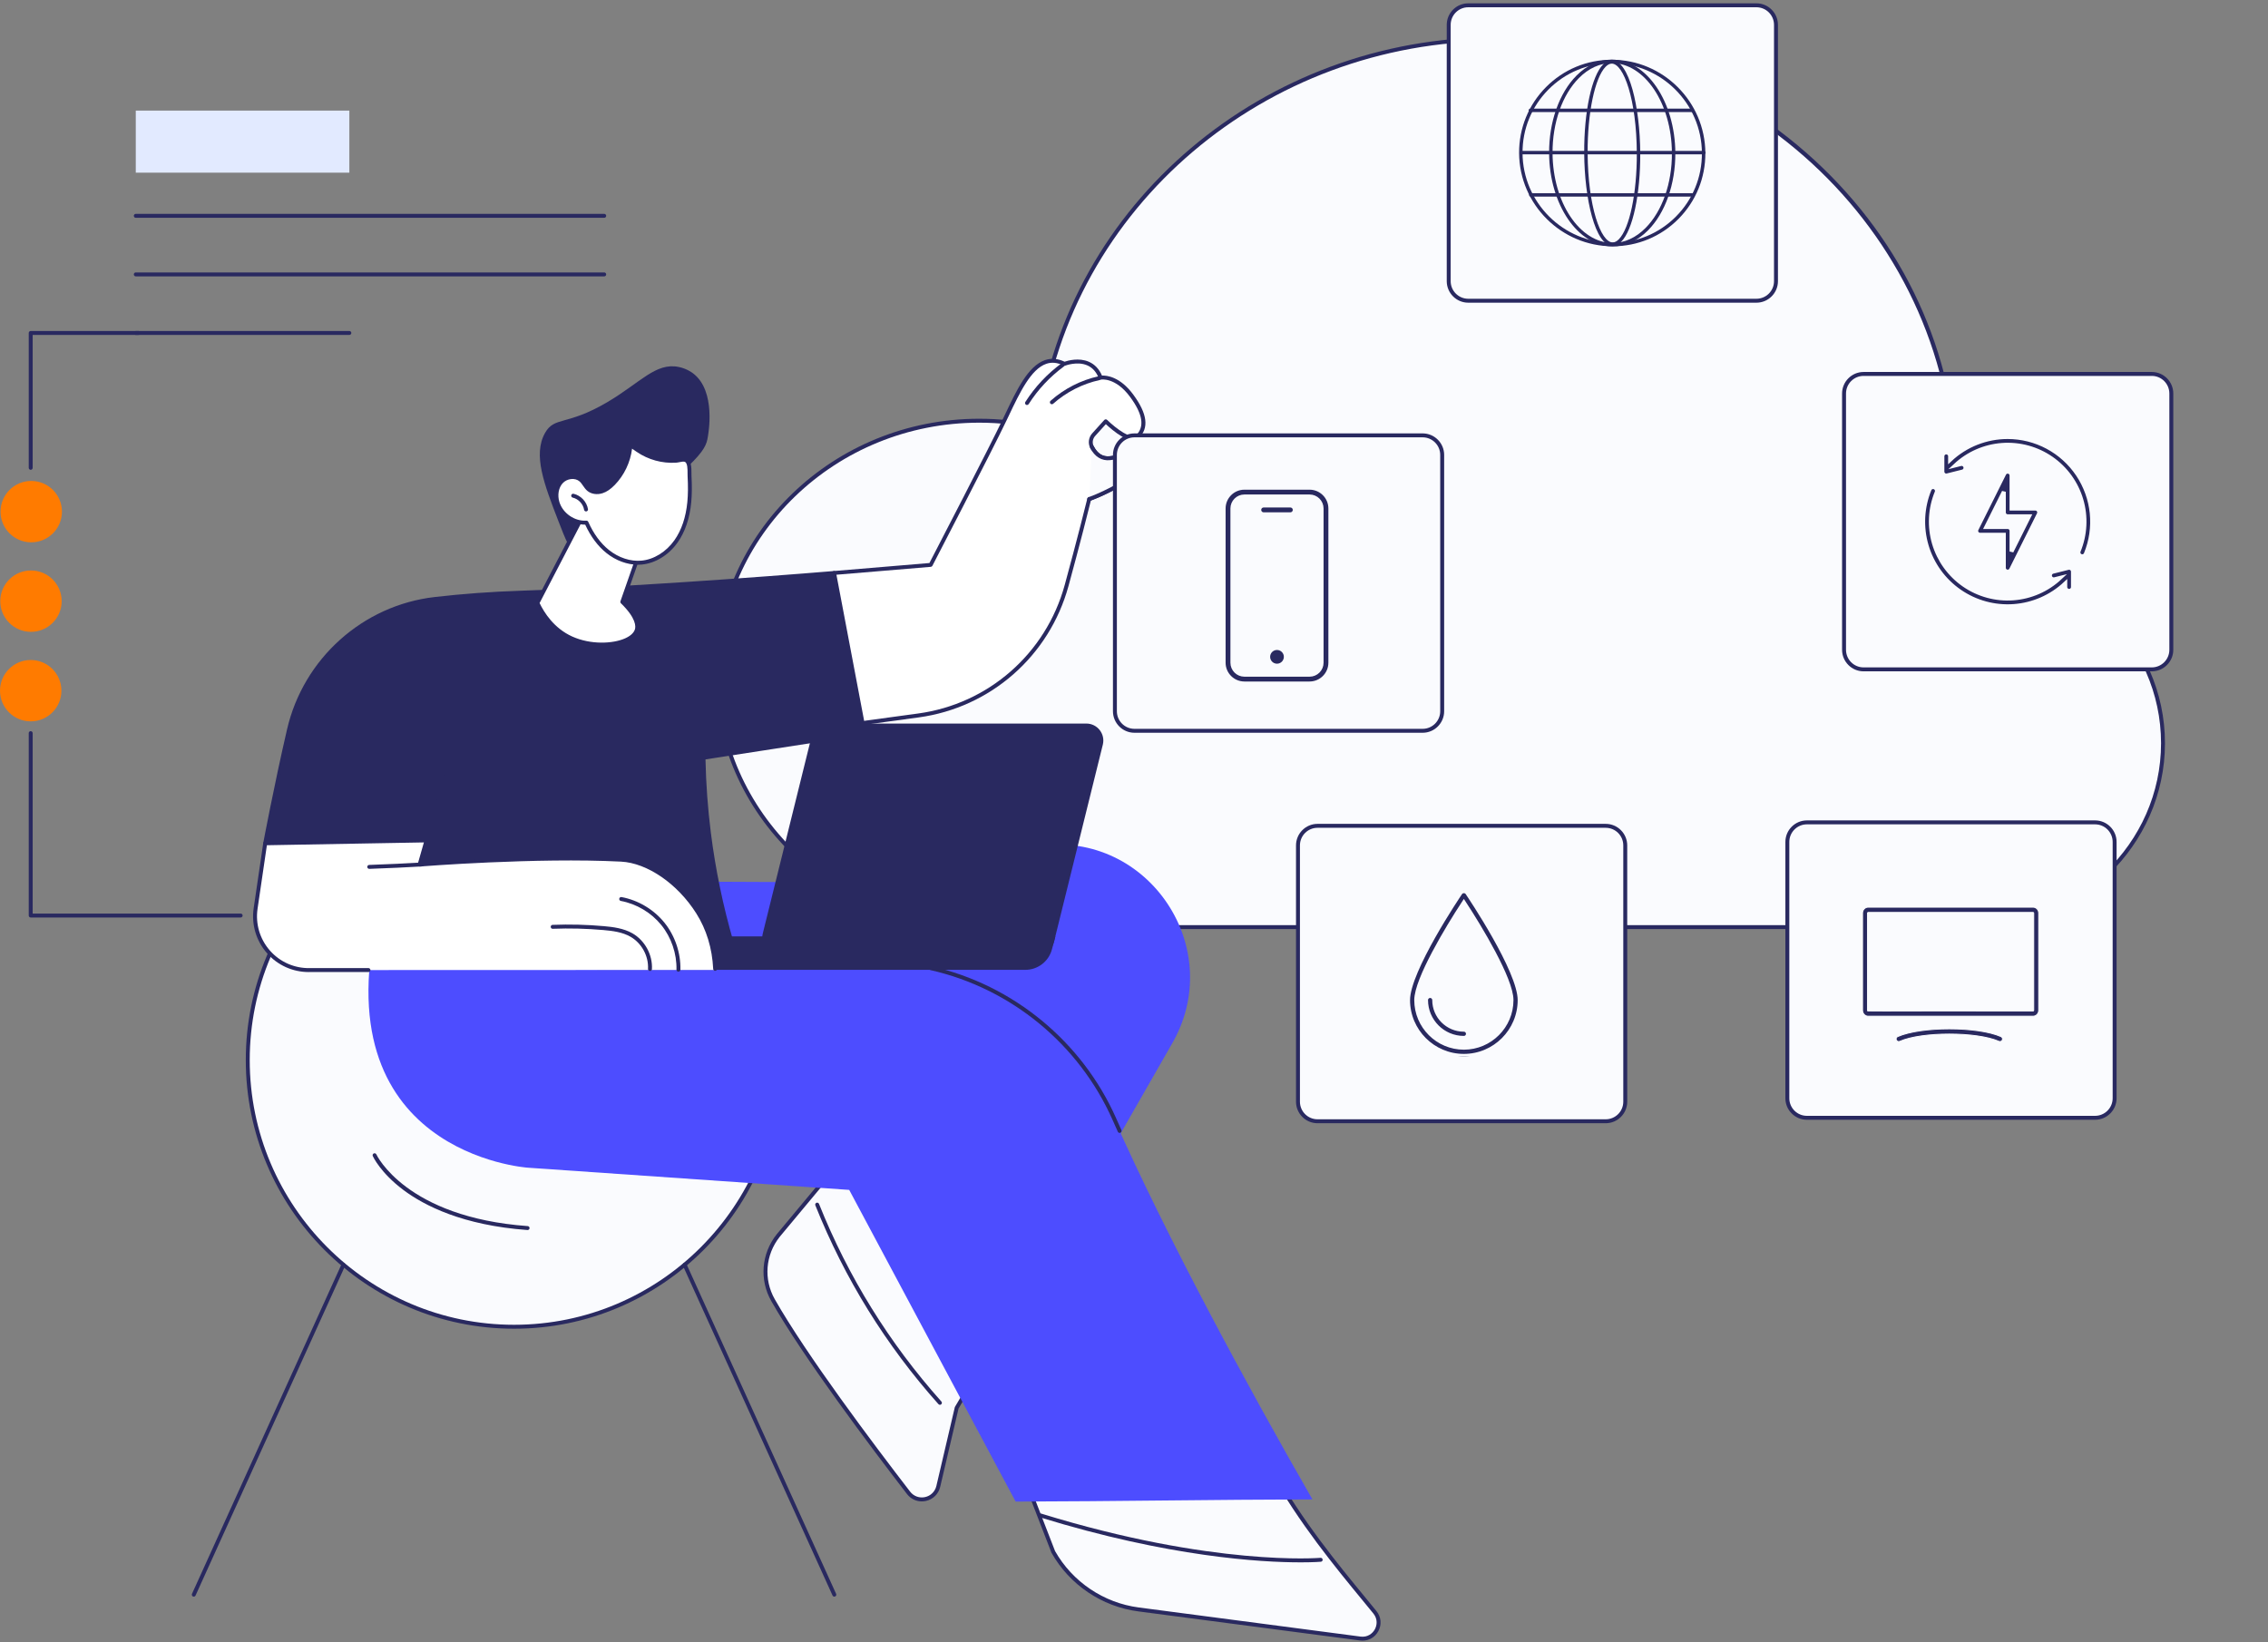
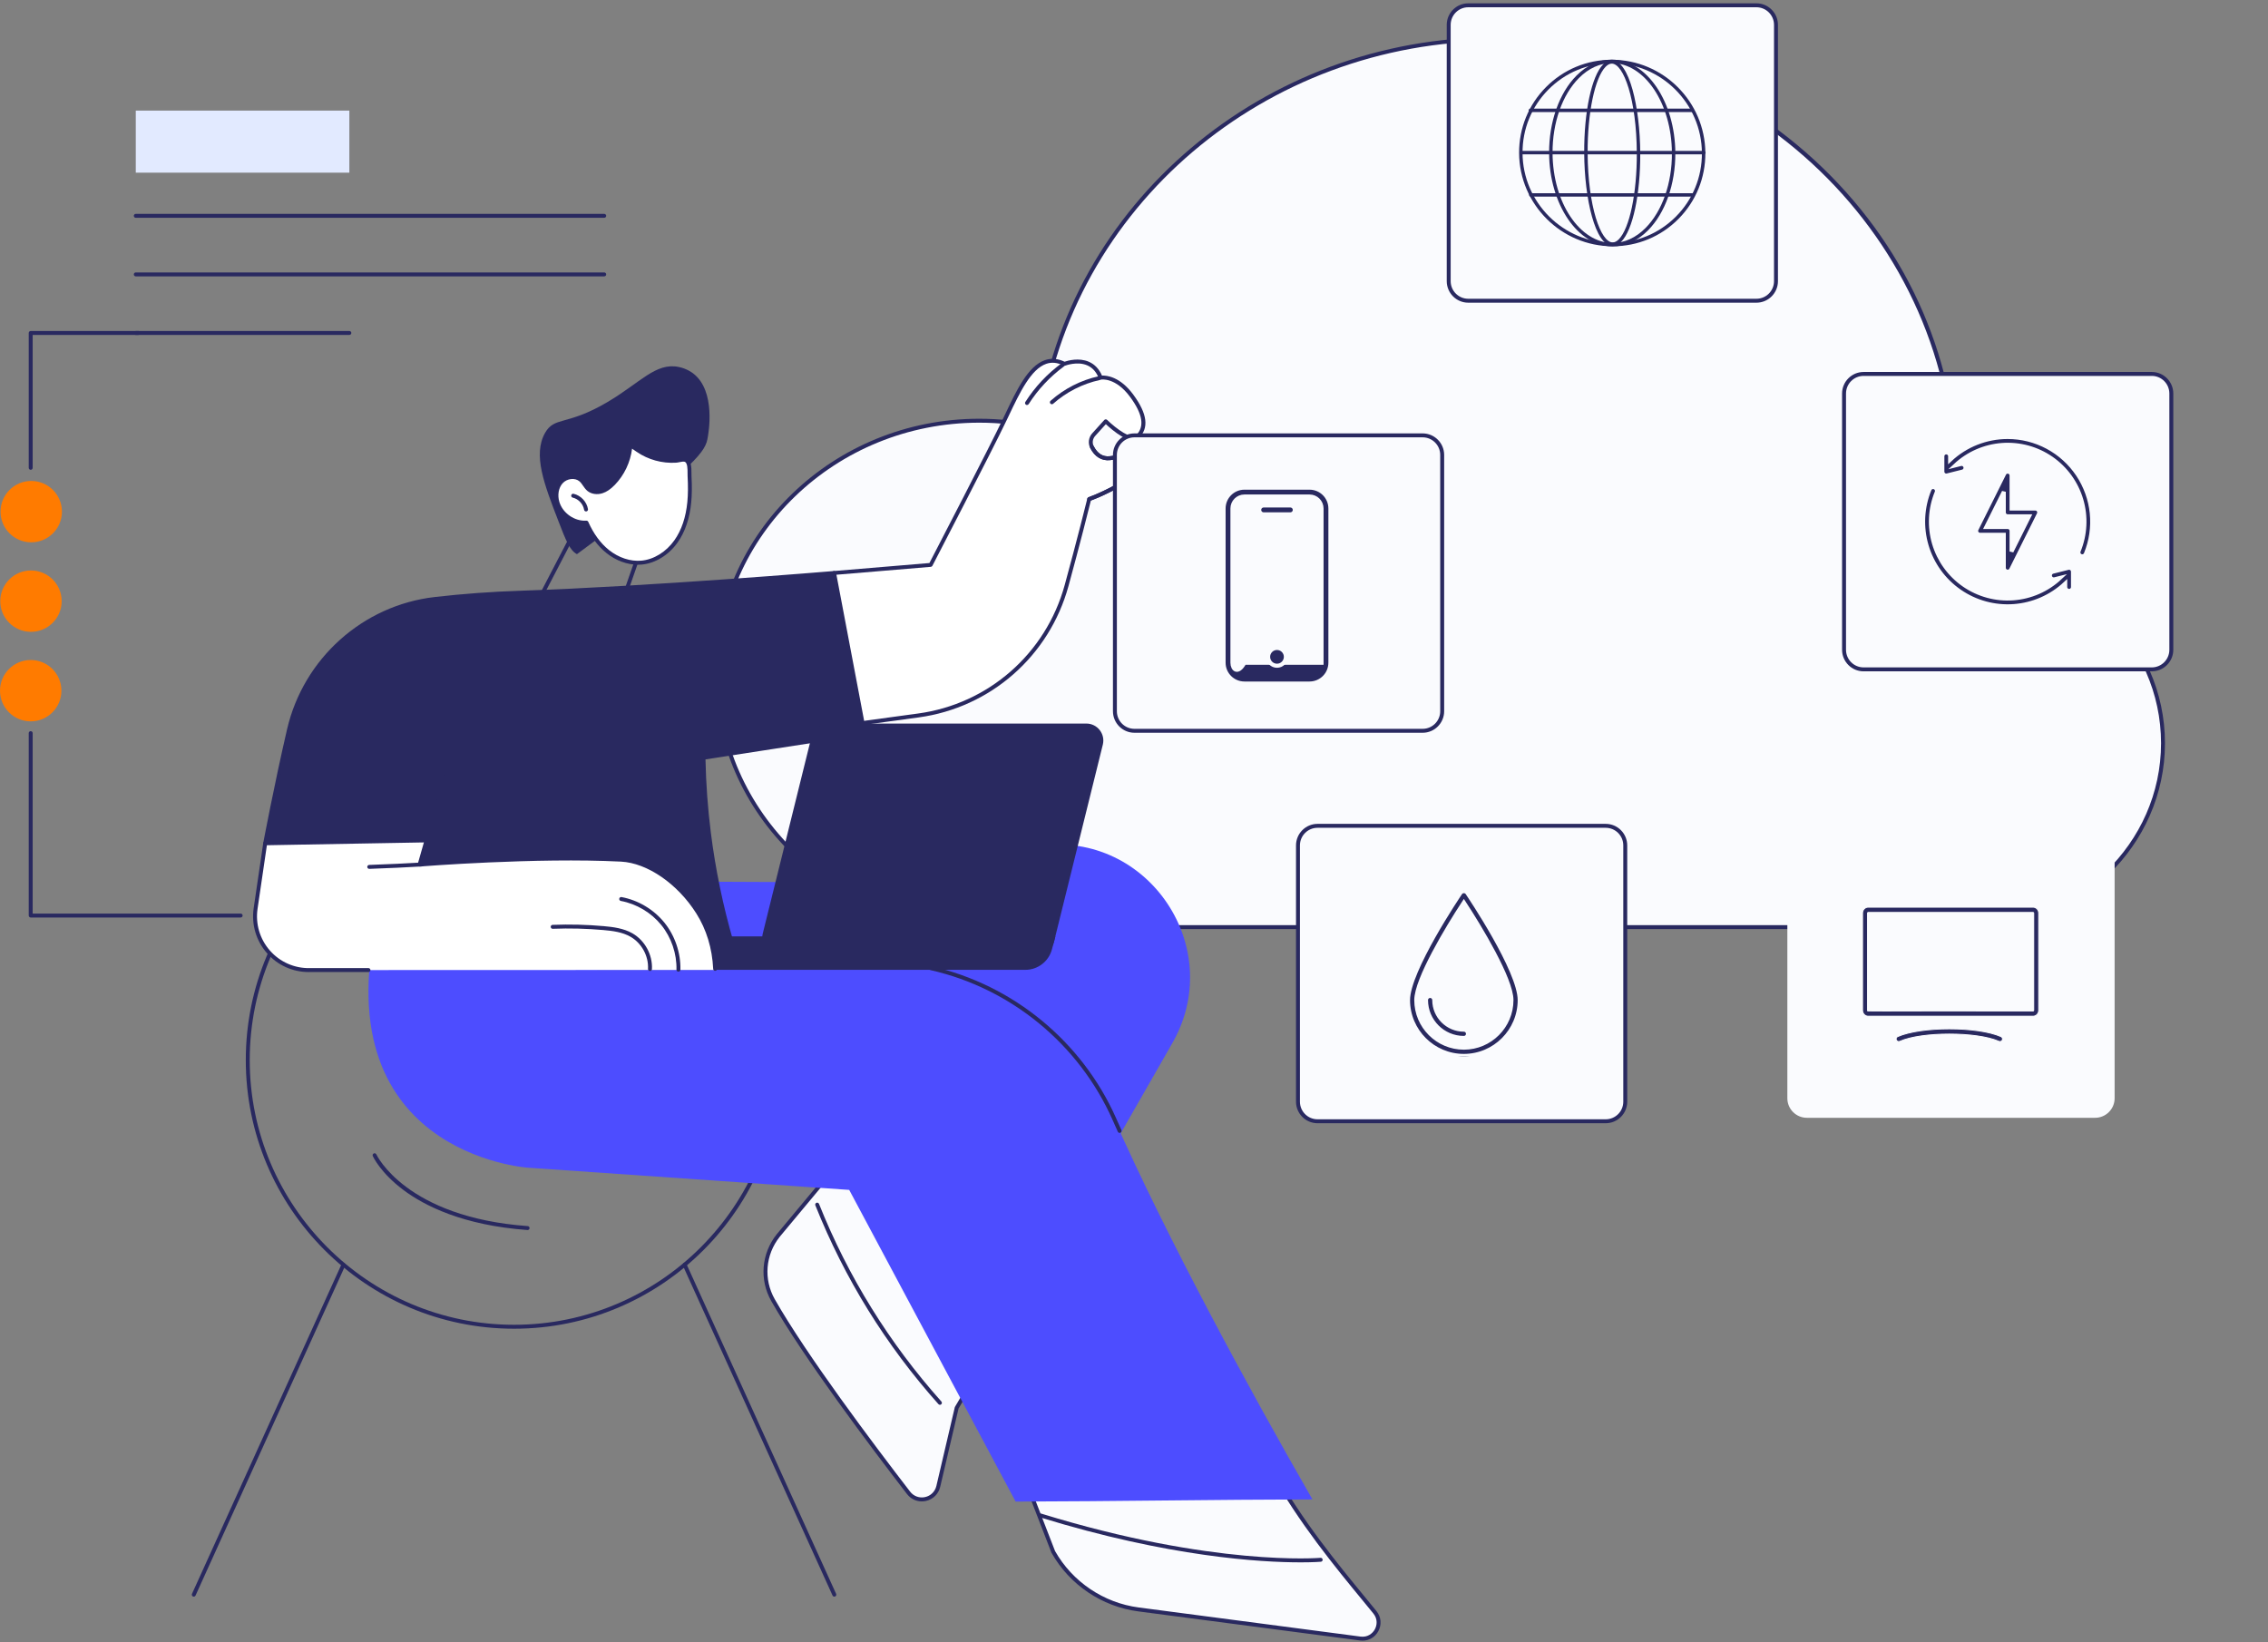
<svg xmlns="http://www.w3.org/2000/svg" width="511" height="370" viewBox="0 0 511 370" fill="none">
  <rect x="0" y="0" width="511" height="370" fill="#808080" stroke="none" />
  <g clip-path="url(#clip0_2915_43865)">
    <path d="M444.399 126.027C442.618 126.027 440.86 126.134 439.135 126.338C440.172 120.661 440.716 114.821 440.716 108.858C440.716 53.61 394.292 8.824 337.027 8.824C284.172 8.824 240.556 46.977 234.15 96.294C229.808 95.315 225.283 94.795 220.631 94.795C187.973 94.795 161.499 120.336 161.499 151.843C161.499 183.35 187.973 208.891 220.631 208.891H444.397C468.116 208.891 487.343 190.341 487.343 167.46C487.343 144.58 468.114 126.029 444.397 126.029L444.399 126.027Z" fill="#FAFBFE" />
    <path d="M444.399 209.332H220.634C187.784 209.332 161.058 183.54 161.058 151.84C161.058 120.14 187.784 94.348 220.634 94.348C225.064 94.348 229.482 94.822 233.775 95.754C240.5 45.904 284.8 8.378 337.027 8.378C364.838 8.378 390.985 18.826 410.652 37.802C430.323 56.78 441.158 82.015 441.158 108.857C441.158 114.542 440.659 120.251 439.675 125.831C441.247 125.668 442.831 125.583 444.397 125.583C468.322 125.583 487.785 144.369 487.785 167.459C487.785 190.55 468.322 209.334 444.397 209.334L444.399 209.332ZM220.634 95.235C188.271 95.235 161.944 120.628 161.944 151.84C161.944 183.052 188.271 208.445 220.634 208.445H444.399C467.836 208.445 486.902 190.058 486.902 167.457C486.902 144.857 467.834 126.468 444.399 126.468C442.672 126.468 440.919 126.571 439.188 126.774C439.051 126.792 438.91 126.74 438.814 126.637C438.717 126.534 438.675 126.391 438.701 126.254C439.745 120.541 440.275 114.685 440.275 108.855C440.275 53.94 393.958 9.265 337.029 9.265C285.078 9.265 241.04 46.702 234.591 96.348C234.574 96.471 234.508 96.582 234.405 96.655C234.303 96.727 234.176 96.753 234.055 96.723C229.677 95.735 225.162 95.235 220.636 95.235H220.634Z" fill="#292960" />
-     <path d="M158.245 281.334C181.675 257.867 181.675 219.82 158.245 196.354C134.814 172.887 96.825 172.887 73.394 196.354C49.964 219.82 49.964 257.867 73.394 281.334C96.825 304.801 134.814 304.801 158.245 281.334Z" fill="#FAFBFE" />
    <path d="M115.82 299.377C82.494 299.377 55.379 272.221 55.379 238.843C55.379 205.466 82.494 178.31 115.82 178.31C149.146 178.31 176.261 205.466 176.261 238.843C176.261 272.221 149.146 299.377 115.82 299.377ZM115.82 179.197C82.981 179.197 56.264 205.954 56.264 238.843C56.264 271.733 82.981 298.49 115.82 298.49C148.659 298.49 175.375 271.733 175.375 238.843C175.375 205.954 148.659 179.197 115.82 179.197Z" fill="#292960" />
    <path d="M118.871 277.14C118.861 277.14 118.849 277.14 118.839 277.14C104.24 276.082 95.559 271.63 90.847 268.085C85.702 264.212 84.058 260.62 83.991 260.468C83.892 260.245 83.991 259.983 84.215 259.884C84.438 259.781 84.7 259.884 84.8 260.106C84.865 260.247 91.485 274.267 118.903 276.255C119.147 276.273 119.33 276.485 119.312 276.729C119.296 276.963 119.101 277.14 118.871 277.14Z" fill="#292960" />
    <path d="M43.658 359.743C43.598 359.743 43.535 359.731 43.475 359.702C43.254 359.602 43.155 359.338 43.256 359.116L76.973 284.795C77.073 284.574 77.335 284.473 77.558 284.576C77.78 284.676 77.878 284.94 77.778 285.162L44.061 359.483C43.986 359.646 43.825 359.743 43.658 359.743Z" fill="#292960" />
    <path d="M187.982 359.743C187.812 359.743 187.651 359.646 187.579 359.483L153.862 285.162C153.762 284.938 153.86 284.676 154.082 284.576C154.307 284.473 154.567 284.574 154.667 284.795L188.384 359.116C188.485 359.34 188.386 359.602 188.165 359.702C188.104 359.731 188.042 359.743 187.982 359.743Z" fill="#292960" />
    <path d="M193.263 256.86C187.285 264.037 181.309 271.214 175.331 278.392C172.016 282.557 171.541 288.329 174.174 292.955C181.434 305.712 196.818 326.127 204.704 336.36C206.657 338.894 210.672 338.021 211.401 334.904L215.547 317.197C217.53 313.844 219.513 310.492 221.495 307.139C212.083 290.379 202.671 273.621 193.261 256.86H193.263Z" fill="#FAFBFE" />
    <path d="M207.691 338.283C206.397 338.283 205.173 337.69 204.356 336.63C196.031 325.828 180.987 305.818 173.791 293.175C171.058 288.373 171.529 282.462 174.987 278.116L192.925 256.576C193.018 256.465 193.161 256.402 193.305 256.419C193.45 256.433 193.579 256.515 193.652 256.642L221.885 306.921C221.962 307.06 221.96 307.228 221.879 307.365L215.966 317.363L211.835 335.005C211.459 336.615 210.221 337.833 208.607 338.184C208.301 338.25 207.995 338.283 207.691 338.283ZM193.193 257.636L175.673 278.674C172.449 282.726 172.01 288.248 174.562 292.733C181.732 305.331 196.745 325.302 205.058 336.085C205.855 337.121 207.144 337.591 208.42 337.315C209.696 337.039 210.674 336.073 210.974 334.799L215.12 317.091C215.13 317.047 215.149 317.005 215.171 316.966L220.99 307.131L193.195 257.636H193.193Z" fill="#292960" />
    <path d="M211.773 316.523C211.652 316.523 211.532 316.472 211.443 316.375C199.624 303.139 190.29 288.068 183.706 271.58C183.616 271.352 183.727 271.094 183.954 271.003C184.179 270.913 184.439 271.023 184.53 271.251C191.075 287.641 200.352 302.625 212.103 315.783C212.266 315.966 212.25 316.246 212.069 316.41C211.985 316.486 211.878 316.523 211.773 316.523Z" fill="#292960" />
    <path d="M286.549 331.234H230.172L237.308 349.658C241.309 356.758 248.417 361.56 256.492 362.62L306.487 369.184C309.753 369.613 311.861 365.829 309.779 363.269C303.63 355.706 293.78 344.35 286.549 331.232V331.234Z" fill="#FAFBFE" />
    <path d="M306.992 369.662C306.807 369.662 306.617 369.65 306.428 369.625L256.434 363.062C248.266 361.989 240.971 357.06 236.921 349.878C236.911 349.859 236.901 349.839 236.893 349.819L229.758 331.396C229.705 331.259 229.724 331.105 229.806 330.985C229.889 330.864 230.025 330.791 230.172 330.791H286.55C286.711 330.791 286.86 330.88 286.936 331.021C293.24 342.457 301.565 352.577 307.644 359.967C308.52 361.032 309.351 362.042 310.122 362.991C311.201 364.32 311.356 366.071 310.524 367.565C309.786 368.892 308.465 369.662 306.992 369.662ZM237.708 349.468C241.623 356.395 248.664 361.147 256.548 362.181L306.543 368.745C308.133 368.952 309.24 368.047 309.751 367.132C310.261 366.215 310.448 364.793 309.435 363.55C308.664 362.602 307.835 361.594 306.962 360.53C300.901 353.162 292.614 343.09 286.288 331.676H230.819L237.708 349.466V349.468Z" fill="#292960" />
    <path d="M234.069 190.567L175.267 198.731L131.725 198.528C124.326 224.958 209.893 234.965 209.893 234.965C201.419 244.646 192.945 254.328 184.469 264.01C190.127 266.71 198.366 271.479 206.365 279.632C216.071 289.522 220.978 299.861 223.403 306.183C236.901 282.607 250.397 259.031 263.893 235.455C276.647 213.893 258.861 187.126 234.067 190.569L234.069 190.567Z" fill="#4D4DFF" />
    <path d="M295.706 337.839C281.018 312.293 262.547 278.083 251.086 252.176C241.323 230.106 219.243 216.102 195.139 216.709L149.178 217.868L149.879 194.098L146.028 193.395L85.579 204.538C71.669 259.96 118.908 263.095 118.908 263.095C120.24 263.179 191.333 268.098 191.333 268.098C203.833 291.507 216.33 314.918 228.83 338.326C250.317 338.284 274.219 337.877 295.706 337.836V337.839Z" fill="#4D4DFF" />
    <path d="M252.265 255.259C252.096 255.259 251.935 255.162 251.86 254.997C251.46 254.106 251.065 253.225 250.681 252.354C243.139 235.306 227.797 222.68 209.643 218.58C209.404 218.525 209.255 218.287 209.309 218.049C209.364 217.809 209.601 217.662 209.839 217.715C228.266 221.876 243.835 234.693 251.49 251.995C251.874 252.866 252.267 253.745 252.667 254.634C252.768 254.858 252.667 255.12 252.446 255.221C252.388 255.247 252.325 255.259 252.265 255.259Z" fill="#292960" />
    <path d="M292.991 352.017C284.235 352.017 263.44 350.862 234.287 341.865C234.053 341.792 233.922 341.544 233.993 341.31C234.065 341.077 234.313 340.945 234.546 341.018C273.412 353.011 297.286 351.019 297.523 350.997C297.775 350.979 297.982 351.154 298.004 351.398C298.027 351.642 297.847 351.858 297.604 351.88C297.544 351.886 295.957 352.019 292.991 352.019V352.017Z" fill="#292960" />
    <path d="M176.708 139.527L187.925 129.101L209.688 127.28C209.688 127.28 222.974 101.688 226.426 94.457C229.88 87.226 233.473 78.814 239.836 81.979C239.836 81.979 245.872 79.568 247.996 85.095C247.996 85.095 251.482 84.418 254.986 89.18C258.491 93.941 258.044 96.679 256.26 98.41C254.479 100.142 249.135 94.925 249.135 94.925L246.416 97.937C245.727 98.699 245.558 99.81 246.023 100.723C246.669 101.993 247.901 103.483 250.077 103.235C253.016 102.9 255.799 101.884 257.398 103.507C258.179 104.299 258.036 105.611 257.112 106.23C254.89 107.716 250.091 110.736 245.407 112.449C245.407 112.449 243.117 121.708 240.307 131.947C236.036 147.514 222.898 159.025 206.924 161.2L193.505 163.026L176.704 139.527H176.708Z" fill="white" />
    <path d="M193.509 163.469C193.368 163.469 193.233 163.401 193.149 163.284L176.348 139.784C176.219 139.603 176.243 139.353 176.406 139.202L187.623 128.775C187.696 128.709 187.788 128.667 187.887 128.659L209.408 126.858C210.708 124.353 222.787 101.055 226.028 94.265L226.531 93.209C229.039 87.925 231.634 82.46 235.438 81.144C236.839 80.66 238.326 80.777 239.862 81.498C240.565 81.256 243.073 80.523 245.341 81.516C246.651 82.091 247.642 83.135 248.284 84.623C249.316 84.577 252.34 84.833 255.345 88.919C258.523 93.237 258.924 96.446 256.571 98.732C254.753 100.498 250.593 96.906 249.159 95.563L246.744 98.236C246.174 98.867 246.044 99.787 246.418 100.524C247.275 102.208 248.487 102.968 250.027 102.798C250.675 102.724 251.323 102.615 251.949 102.51C254.193 102.133 256.313 101.778 257.714 103.2C258.177 103.669 258.404 104.316 258.336 104.976C258.267 105.639 257.911 106.234 257.358 106.602C254.991 108.185 250.371 111.07 245.78 112.787C245.41 114.277 243.272 122.822 240.734 132.067C236.408 147.832 223.16 159.439 206.985 161.641L193.565 163.467C193.545 163.469 193.525 163.471 193.505 163.471L193.509 163.469ZM177.296 139.585L193.712 162.55L206.868 160.76C222.691 158.607 235.651 147.251 239.882 131.83C242.658 121.714 244.957 112.434 244.979 112.342C245.015 112.199 245.118 112.082 245.257 112.031C249.834 110.358 254.495 107.447 256.867 105.861C257.201 105.639 257.414 105.28 257.456 104.881C257.497 104.486 257.362 104.099 257.084 103.816C256.007 102.722 254.196 103.026 252.096 103.379C251.458 103.486 250.8 103.597 250.128 103.673C248.24 103.893 246.639 102.911 245.629 100.922C245.089 99.859 245.273 98.539 246.088 97.636L248.807 94.626C248.888 94.537 249 94.485 249.121 94.481C249.244 94.473 249.359 94.523 249.443 94.606C251.535 96.646 254.938 99.075 255.953 98.091C257.931 96.17 257.499 93.34 254.63 89.441C251.329 84.956 248.113 85.52 248.081 85.528C247.869 85.569 247.66 85.454 247.583 85.252C247.036 83.827 246.164 82.845 244.989 82.327C242.72 81.331 240.027 82.377 239.999 82.387C239.882 82.434 239.749 82.428 239.639 82.371C238.244 81.676 236.964 81.547 235.724 81.976C232.272 83.171 229.758 88.465 227.328 93.584L226.825 94.642C223.407 101.797 210.211 127.221 210.078 127.477C210.008 127.612 209.873 127.701 209.722 127.715L188.111 129.523L177.292 139.579L177.296 139.585Z" fill="#292960" />
    <path d="M236.994 91.081C236.871 91.081 236.75 91.031 236.662 90.932C236.499 90.749 236.517 90.468 236.7 90.307C239.788 87.567 243.549 85.65 247.577 84.761C247.815 84.709 248.052 84.86 248.105 85.1C248.157 85.34 248.006 85.576 247.766 85.628C243.886 86.483 240.261 88.332 237.286 90.97C237.201 91.045 237.096 91.081 236.992 91.081H236.994Z" fill="#292960" />
    <path d="M231.39 91.252C231.308 91.252 231.225 91.23 231.153 91.182C230.947 91.049 230.887 90.777 231.018 90.569C233.194 87.166 235.945 84.229 239.198 81.84C239.395 81.695 239.673 81.737 239.818 81.935C239.963 82.132 239.921 82.411 239.723 82.556C236.559 84.88 233.88 87.739 231.765 91.049C231.68 91.182 231.537 91.252 231.392 91.252H231.39Z" fill="#292960" />
    <path d="M187.925 129.101L194.761 165.131L158.502 170.727C158.596 175.912 158.953 181.581 159.714 187.645C160.889 197.013 162.781 205.322 164.85 212.414C140.543 211.656 114.715 210.459 90.408 209.701L96.058 189.177L59.749 190.005C59.749 190.005 62.076 177.523 65.103 164.431C68.754 148.647 81.9 136.816 97.972 134.955C103.626 134.3 110.144 133.774 117.462 133.532C146.493 132.578 187.925 129.099 187.925 129.099V129.101Z" fill="#292960" />
    <path d="M164.85 212.858C164.85 212.858 164.84 212.858 164.836 212.858C152.682 212.479 139.937 211.981 127.613 211.501C115.288 211.021 102.545 210.523 90.394 210.144C90.259 210.14 90.132 210.074 90.052 209.965C89.971 209.856 89.945 209.715 89.981 209.584L95.474 189.637L59.761 190.453C59.638 190.463 59.499 190.399 59.414 190.296C59.328 190.195 59.291 190.058 59.316 189.927C59.34 189.802 61.679 177.285 64.674 164.335C68.367 148.375 81.728 136.392 97.924 134.518C104.202 133.792 110.771 133.312 117.45 133.092C146.139 132.149 187.476 128.694 187.891 128.659C188.112 128.637 188.321 128.794 188.364 129.018L195.199 165.049C195.221 165.167 195.195 165.288 195.125 165.387C195.056 165.486 194.95 165.55 194.831 165.569L158.954 171.104C159.067 176.6 159.472 182.143 160.156 187.588C161.201 195.908 162.924 204.22 165.279 212.289C165.319 212.426 165.291 212.572 165.204 212.684C165.12 212.793 164.991 212.856 164.854 212.856L164.85 212.858ZM90.985 209.276C102.97 209.653 115.514 210.142 127.649 210.616C139.766 211.09 152.29 211.578 164.256 211.955C161.976 204.024 160.299 195.868 159.274 187.703C158.572 182.099 158.161 176.392 158.059 170.737C158.055 170.516 158.216 170.324 158.433 170.292L194.239 164.766L187.563 129.579C183.229 129.937 144.675 133.086 117.476 133.981C110.822 134.199 104.276 134.677 98.022 135.401C82.197 137.231 69.142 148.941 65.535 164.536C62.897 175.949 60.765 187.024 60.286 189.554L96.048 188.737C96.177 188.744 96.321 188.798 96.406 188.909C96.493 189.02 96.521 189.165 96.482 189.3L90.981 209.28L90.985 209.276Z" fill="#292960" />
    <path d="M96.096 189.801C96.056 189.801 96.014 189.795 95.974 189.782C95.738 189.714 95.603 189.468 95.672 189.232C96.116 187.706 97.026 184.585 98.274 180.386C99.617 175.867 100.428 173.139 102.539 170.212C103.131 169.392 103.787 168.603 104.488 167.872C104.657 167.696 104.937 167.688 105.114 167.859C105.291 168.029 105.297 168.309 105.126 168.486C104.454 169.19 103.824 169.946 103.256 170.734C101.314 173.425 100.585 175.717 99.12 180.642C97.874 184.837 96.962 187.958 96.519 189.484C96.463 189.678 96.285 189.805 96.094 189.805L96.096 189.801Z" fill="#292960" />
    <path d="M231.012 218.518H134.553V215.609C134.553 213.051 136.624 210.977 139.181 210.977H237.795L237.004 213.922C236.275 216.633 233.82 218.518 231.014 218.518H231.012Z" fill="#292960" />
    <path d="M233.763 215.105H175.568C173.082 215.105 171.257 212.769 171.855 210.354L182.853 165.935C183.275 164.228 184.807 163.026 186.566 163.026H244.761C247.247 163.026 249.073 165.363 248.475 167.778L237.477 212.196C237.054 213.904 235.522 215.105 233.763 215.105Z" fill="#292960" />
    <path d="M59.751 190.008L57.593 204.7C56.504 212.11 62.325 218.722 69.803 218.571C100.249 218.561 130.695 218.551 161.14 218.541C161.016 215.491 160.355 210.479 157.254 205.568C152.602 198.204 145.589 193.983 139.947 193.695C120.665 192.711 94.544 194.797 94.544 194.797L96.098 189.356L59.753 190.008H59.751Z" fill="white" />
    <path d="M69.549 219.017C65.954 219.017 62.538 217.477 60.153 214.763C57.71 211.987 56.617 208.296 57.154 204.633L59.312 189.941C59.344 189.726 59.525 189.566 59.743 189.562L96.09 188.911C96.219 188.911 96.364 188.974 96.448 189.084C96.535 189.195 96.561 189.341 96.523 189.478L95.144 194.306C99.268 193.997 122.541 192.362 139.97 193.251C146.264 193.572 153.196 198.313 157.628 205.331C160.009 209.098 161.336 213.453 161.571 218.273C161.583 218.517 161.394 218.724 161.151 218.737C160.909 218.749 160.7 218.559 160.688 218.315C160.458 213.65 159.178 209.439 156.879 205.802C152.663 199.126 145.847 194.437 139.923 194.134C120.89 193.163 94.84 195.217 94.579 195.237C94.434 195.247 94.293 195.189 94.2 195.076C94.108 194.963 94.077 194.812 94.118 194.673L95.507 189.808L60.133 190.441L58.03 204.762C57.531 208.165 58.545 211.596 60.818 214.177C63.088 216.757 66.361 218.196 69.793 218.126L83.017 218.122C83.26 218.122 83.46 218.319 83.46 218.565C83.46 218.811 83.263 219.009 83.017 219.009L69.805 219.013C69.72 219.013 69.634 219.015 69.549 219.015V219.017Z" fill="#292960" />
    <path d="M83.194 195.765C82.958 195.765 82.761 195.578 82.751 195.34C82.741 195.096 82.932 194.888 83.176 194.88C85.287 194.798 87.405 194.711 89.526 194.62C90.684 194.572 91.543 194.521 92.415 194.469C93.202 194.423 94.001 194.376 95.041 194.33C95.271 194.316 95.492 194.507 95.504 194.753C95.516 194.997 95.325 195.205 95.082 195.217C94.047 195.263 93.252 195.31 92.467 195.356C91.589 195.406 90.728 195.457 89.564 195.507C87.443 195.598 85.323 195.685 83.212 195.767C83.206 195.767 83.2 195.767 83.194 195.767V195.765Z" fill="#292960" />
    <path d="M146.447 218.775C146.447 218.775 146.431 218.775 146.423 218.775C146.179 218.763 145.99 218.554 146.004 218.31C146.159 215.405 144.565 212.488 142.039 211.05C140.199 210.004 138.027 209.736 135.96 209.553C132.176 209.216 128.334 209.121 124.539 209.268C124.308 209.297 124.089 209.087 124.08 208.843C124.07 208.599 124.262 208.391 124.505 208.383C128.338 208.234 132.218 208.331 136.039 208.672C138.108 208.857 140.481 209.147 142.476 210.282C145.286 211.881 147.059 215.127 146.888 218.358C146.876 218.594 146.678 218.777 146.445 218.777L146.447 218.775Z" fill="#292960" />
    <path d="M152.856 218.933H152.844C152.6 218.927 152.407 218.723 152.413 218.477C152.504 214.881 151.258 211.214 148.995 208.42C146.733 205.626 143.41 203.648 139.877 202.993C139.636 202.949 139.479 202.717 139.523 202.477C139.567 202.237 139.799 202.076 140.038 202.122C143.774 202.816 147.29 204.908 149.684 207.864C152.077 210.819 153.395 214.695 153.301 218.501C153.295 218.741 153.097 218.933 152.858 218.933H152.856Z" fill="#292960" />
-     <path d="M245.409 112.45C250.095 110.737 254.894 107.717 257.114 106.231C258.038 105.612 258.181 104.3 257.4 103.508C255.801 101.885 253.018 102.901 250.079 103.235C247.903 103.483 246.669 101.994 246.025 100.724L245.409 112.45Z" fill="#FAFBFE" />
    <path d="M245.409 112.893C245.228 112.893 245.059 112.782 244.993 112.6C244.908 112.371 245.027 112.117 245.257 112.032C249.834 110.359 254.495 107.448 256.866 105.861C257.201 105.64 257.414 105.281 257.456 104.882C257.496 104.486 257.362 104.099 257.084 103.817C256.007 102.723 254.195 103.027 252.096 103.38C251.458 103.487 250.8 103.597 250.128 103.674C248.24 103.894 246.639 102.912 245.629 100.922C245.518 100.705 245.605 100.436 245.822 100.326C246.04 100.215 246.307 100.301 246.418 100.519C247.273 102.202 248.487 102.962 250.027 102.793C250.675 102.718 251.323 102.61 251.949 102.505C254.193 102.128 256.313 101.773 257.714 103.194C258.177 103.664 258.404 104.311 258.336 104.97C258.267 105.633 257.911 106.228 257.358 106.597C254.952 108.206 250.222 111.157 245.558 112.863C245.508 112.881 245.458 112.889 245.407 112.889L245.409 112.893Z" fill="#292960" />
    <path d="M125.789 117.346C122.603 109.103 120.049 102.491 122.784 97.58C124.916 93.754 127.657 96.03 136.854 90.597C144.317 86.188 147.741 81.638 152.904 82.678C154.681 83.037 155.859 83.896 156.169 84.132C161.41 88.126 159.581 97.802 159.47 98.487C158.985 101.523 157.852 104.333 129.992 124.857C128.358 123.988 127.5 121.775 125.789 117.346Z" fill="#292960" />
-     <path d="M132.039 114.788C128.386 121.814 124.731 128.837 121.077 135.862C121.836 137.511 124.044 141.703 128.748 143.821C134.485 146.406 142.405 145.218 143.466 141.957C143.667 141.336 144.044 139.344 140.209 135.608L145.145 121.469L132.039 114.786V114.788Z" fill="white" />
    <path d="M135.588 145.67C133.309 145.67 130.826 145.245 128.565 144.227C124.038 142.187 121.679 138.227 120.675 136.048C120.617 135.923 120.621 135.78 120.685 135.657L131.647 114.583C131.758 114.367 132.023 114.282 132.241 114.391L145.346 121.074C145.543 121.175 145.636 121.407 145.563 121.616L140.721 135.49C144.032 138.788 144.275 140.898 143.887 142.094C143.549 143.13 142.615 144.013 141.184 144.648C139.754 145.281 137.764 145.67 135.588 145.67ZM121.573 135.873C122.573 137.973 124.799 141.556 128.932 143.418C133.112 145.301 138.08 145.055 140.827 143.838C142.023 143.307 142.79 142.61 143.047 141.82C143.257 141.175 143.372 139.306 139.903 135.927C139.781 135.806 139.738 135.627 139.795 135.463L144.603 121.691L132.233 115.383L121.575 135.873H121.573Z" fill="#292960" />
    <path d="M155.307 113.127C155.007 116.262 154.134 119.4 152.318 121.973C150.503 124.543 147.665 126.486 144.531 126.765C141.815 127.007 139.076 125.984 136.942 124.283C134.809 122.584 133.245 120.249 132.136 117.756C129.29 117.941 126.445 115.973 125.612 113.244C125.131 111.669 125.33 109.815 126.435 108.593C127.54 107.372 129.626 107.047 130.866 108.132C131.572 108.748 131.928 109.7 132.659 110.289C133.474 110.944 134.644 111.026 135.638 110.702C136.632 110.377 137.472 109.698 138.2 108.95C140.497 106.589 141.894 103.374 142.053 100.082C142.039 100.392 143.462 101.273 143.711 101.445C144.339 101.878 145.004 102.253 145.696 102.572C147.061 103.201 148.53 103.602 150.024 103.759C150.783 103.84 151.545 103.856 152.306 103.807C152.91 103.769 153.77 103.451 154.355 103.612C155.581 103.947 155.313 106.279 155.364 107.226C155.468 109.192 155.497 111.168 155.309 113.129L155.307 113.127Z" fill="white" />
    <path d="M143.746 127.242C141.316 127.242 138.778 126.312 136.665 124.629C134.718 123.079 133.102 120.92 131.854 118.208C131.826 118.208 131.8 118.208 131.772 118.208C128.877 118.208 126.035 116.148 125.188 113.372C124.614 111.5 124.966 109.552 126.105 108.294C127.426 106.831 129.787 106.599 131.154 107.796C131.534 108.129 131.814 108.532 132.082 108.923C132.349 109.31 132.603 109.677 132.933 109.941C133.573 110.455 134.555 110.586 135.497 110.28C136.284 110.024 137.041 109.502 137.88 108.639C140.097 106.361 141.455 103.234 141.606 100.059C141.618 99.813 141.83 99.62 142.069 99.638C142.274 99.648 142.439 99.795 142.48 99.987C142.568 100.104 142.874 100.37 143.782 100.962C143.859 101.013 143.919 101.051 143.955 101.077C144.555 101.491 145.201 101.857 145.873 102.168C147.196 102.777 148.607 103.164 150.064 103.317C150.803 103.394 151.545 103.41 152.272 103.363C152.455 103.351 152.683 103.307 152.922 103.26C153.421 103.162 153.985 103.051 154.466 103.182C155.807 103.547 155.799 105.397 155.793 106.623C155.793 106.845 155.791 107.042 155.799 107.2C155.923 109.55 155.905 111.447 155.742 113.167C155.398 116.783 154.365 119.831 152.673 122.226C150.664 125.071 147.633 126.931 144.563 127.205C144.289 127.23 144.016 127.242 143.74 127.242H143.746ZM132.134 117.311C132.307 117.311 132.466 117.414 132.538 117.573C133.744 120.281 135.318 122.422 137.218 123.936C139.394 125.669 142.051 126.54 144.493 126.322C147.306 126.073 150.096 124.351 151.956 121.716C153.556 119.448 154.537 116.545 154.867 113.084C155.026 111.407 155.044 109.552 154.921 107.248C154.911 107.077 154.913 106.861 154.913 106.619C154.917 105.724 154.923 104.224 154.239 104.037C153.957 103.96 153.5 104.051 153.097 104.129C152.828 104.182 152.574 104.232 152.333 104.248C151.558 104.299 150.765 104.283 149.975 104.2C148.422 104.037 146.918 103.623 145.509 102.974C144.79 102.644 144.1 102.253 143.458 101.809L143.303 101.706C142.937 101.466 142.643 101.265 142.409 101.091C142.039 104.133 140.65 107.065 138.516 109.258C137.572 110.227 136.701 110.82 135.773 111.123C134.551 111.52 133.251 111.334 132.379 110.633C131.949 110.288 131.647 109.85 131.355 109.427C131.105 109.066 130.87 108.724 130.572 108.464C129.572 107.589 127.756 107.79 126.762 108.889C125.846 109.903 125.56 111.56 126.035 113.112C126.806 115.638 129.469 117.481 132.108 117.311C132.118 117.311 132.126 117.311 132.136 117.311H132.134Z" fill="#292960" />
-     <path d="M129.137 111.689C130.598 112.026 131.798 113.306 132.039 114.788L129.137 111.689Z" fill="#FAFBFE" />
    <path d="M132.039 115.232C131.826 115.232 131.639 115.079 131.602 114.861C131.387 113.546 130.332 112.422 129.038 112.121C128.801 112.067 128.652 111.829 128.706 111.589C128.76 111.349 129.002 111.202 129.237 111.256C130.874 111.633 132.206 113.057 132.478 114.716C132.518 114.958 132.353 115.185 132.114 115.226C132.09 115.23 132.065 115.232 132.041 115.232H132.039Z" fill="#292960" />
    <path d="M472.041 185.292H407.108C404.676 185.292 402.706 187.266 402.706 189.701V247.447C402.706 249.881 404.676 251.855 407.108 251.855H472.041C474.472 251.855 476.443 249.881 476.443 247.447V189.701C476.443 187.266 474.472 185.292 472.041 185.292Z" fill="#FAFBFE" />
-     <path d="M472.041 252.298H407.107C404.436 252.298 402.262 250.121 402.262 247.446V189.7C402.262 187.025 404.436 184.848 407.107 184.848H472.041C474.712 184.848 476.886 187.025 476.886 189.7V247.446C476.886 250.121 474.712 252.298 472.041 252.298ZM407.107 185.735C404.923 185.735 403.148 187.515 403.148 189.7V247.446C403.148 249.633 404.923 251.411 407.107 251.411H472.041C474.225 251.411 476 249.633 476 247.446V189.7C476 187.513 474.223 185.735 472.041 185.735H407.107Z" fill="#292960" />
    <path d="M361.781 186.071H296.847C294.416 186.071 292.445 188.045 292.445 190.48V248.226C292.445 250.661 294.416 252.635 296.847 252.635H361.781C364.212 252.635 366.183 250.661 366.183 248.226V190.48C366.183 188.045 364.212 186.071 361.781 186.071Z" fill="#FAFBFE" />
    <path d="M361.783 253.077H296.849C294.178 253.077 292.004 250.9 292.004 248.225V190.479C292.004 187.804 294.178 185.627 296.849 185.627H361.783C364.454 185.627 366.628 187.804 366.628 190.479V248.225C366.628 250.9 364.454 253.077 361.783 253.077ZM296.847 186.514C294.663 186.514 292.888 188.292 292.888 190.479V248.225C292.888 250.412 294.663 252.19 296.847 252.19H361.781C363.965 252.19 365.74 250.412 365.74 248.225V190.479C365.74 188.292 363.965 186.514 361.781 186.514H296.847Z" fill="#292960" />
    <path d="M320.534 98.094H255.601C253.169 98.094 251.198 100.068 251.198 102.503V160.248C251.198 162.683 253.169 164.657 255.601 164.657H320.534C322.965 164.657 324.936 162.683 324.936 160.248V102.503C324.936 100.068 322.965 98.094 320.534 98.094Z" fill="#FAFBFE" />
-     <path d="M295.061 109.871H280.374C277.782 109.874 275.682 111.974 275.679 114.566V149.318C275.682 151.91 277.782 154.011 280.374 154.013H295.061C297.653 154.011 299.754 151.91 299.757 149.318V114.566C299.754 111.974 297.653 109.874 295.061 109.871ZM297.75 149.318C297.748 150.803 296.546 152.006 295.061 152.007H280.374C278.89 152.006 277.687 150.803 277.685 149.318V114.566C277.687 113.082 278.89 111.879 280.374 111.877H295.061C296.546 111.879 297.748 113.082 297.75 114.566V149.318Z" fill="#292960" stroke="#FAFBFE" stroke-width="0.922" />
+     <path d="M295.061 109.871H280.374C277.782 109.874 275.682 111.974 275.679 114.566V149.318C275.682 151.91 277.782 154.011 280.374 154.013H295.061C297.653 154.011 299.754 151.91 299.757 149.318V114.566C299.754 111.974 297.653 109.874 295.061 109.871ZM297.75 149.318H280.374C278.89 152.006 277.687 150.803 277.685 149.318V114.566C277.687 113.082 278.89 111.879 280.374 111.877H295.061C296.546 111.879 297.748 113.082 297.75 114.566V149.318Z" fill="#292960" stroke="#FAFBFE" stroke-width="0.922" />
    <path d="M290.729 113.884H284.709C284.155 113.884 283.706 114.333 283.706 114.887C283.706 115.441 284.155 115.89 284.709 115.89H290.729C291.283 115.89 291.732 115.441 291.732 114.887C291.732 114.333 291.283 113.884 290.729 113.884Z" fill="#292960" stroke="#FAFBFE" stroke-width="0.922" />
    <path d="M289.724 147.994C289.724 149.102 288.826 150 287.718 150C286.609 150 285.711 149.102 285.711 147.994C285.711 146.886 286.609 145.987 287.718 145.987C288.826 145.987 289.724 146.886 289.724 147.994Z" fill="#292960" stroke="#FAFBFE" stroke-width="0.922" />
    <path d="M320.536 165.101H255.602C252.931 165.101 250.758 162.924 250.758 160.248V102.503C250.758 99.828 252.931 97.65 255.602 97.65H320.536C323.207 97.65 325.381 99.828 325.381 102.503V160.248C325.381 162.924 323.207 165.101 320.536 165.101ZM255.6 98.537C253.416 98.537 251.641 100.315 251.641 102.503V160.248C251.641 162.436 253.416 164.214 255.6 164.214H320.534C322.718 164.214 324.493 162.436 324.493 160.248V102.503C324.493 100.315 322.718 98.537 320.534 98.537H255.6Z" fill="#292960" />
    <path d="M484.814 84.255H419.881C417.45 84.255 415.479 86.229 415.479 88.664V146.409C415.479 148.844 417.45 150.818 419.881 150.818H484.814C487.246 150.818 489.217 148.844 489.217 146.409V88.664C489.217 86.229 487.246 84.255 484.814 84.255Z" fill="#FAFBFE" />
    <path d="M452.548 106.295C452.358 106.25 452.159 106.27 451.982 106.353C451.806 106.436 451.662 106.576 451.575 106.751L445.346 119.227C445.28 119.36 445.249 119.507 445.256 119.655C445.263 119.803 445.307 119.946 445.385 120.072C445.463 120.198 445.572 120.301 445.702 120.373C445.831 120.445 445.977 120.482 446.125 120.481H451.484V127.932C451.484 128.127 451.55 128.317 451.671 128.47C451.792 128.623 451.961 128.73 452.15 128.775C452.34 128.82 452.539 128.8 452.716 128.717C452.893 128.634 453.036 128.494 453.123 128.319L459.352 115.843C459.418 115.711 459.449 115.564 459.443 115.416C459.436 115.269 459.392 115.125 459.314 115C459.236 114.874 459.128 114.771 458.999 114.699C458.87 114.627 458.725 114.589 458.578 114.589H453.214V107.138C453.214 106.943 453.148 106.753 453.028 106.6C452.907 106.447 452.738 106.34 452.548 106.295ZM457.178 116.322L453.214 124.262V119.614C453.214 119.385 453.123 119.164 452.961 119.002C452.799 118.839 452.579 118.748 452.349 118.748H447.52L451.484 110.808V115.456C451.484 115.685 451.575 115.906 451.737 116.068C451.9 116.231 452.12 116.322 452.349 116.322H457.178Z" fill="#292960" stroke="#FAFBFE" stroke-width="0.885" />
    <path d="M452.347 98.474C447.53 98.472 442.891 100.302 439.371 103.595V102.806C439.371 102.576 439.279 102.356 439.117 102.193C438.955 102.031 438.735 101.939 438.505 101.939C438.276 101.939 438.056 102.031 437.894 102.193C437.732 102.356 437.64 102.576 437.64 102.806V106.272C437.642 106.403 437.672 106.532 437.73 106.65C437.788 106.768 437.872 106.871 437.976 106.952C438.079 107.032 438.199 107.089 438.327 107.117C438.455 107.144 438.588 107.143 438.716 107.112L442.176 106.246C442.287 106.219 442.391 106.17 442.484 106.102C442.576 106.035 442.653 105.949 442.712 105.852C442.771 105.754 442.81 105.645 442.827 105.532C442.844 105.419 442.839 105.304 442.811 105.193C442.783 105.082 442.734 104.978 442.666 104.886C442.598 104.794 442.512 104.717 442.414 104.659C442.316 104.6 442.207 104.562 442.094 104.546C441.981 104.53 441.866 104.536 441.756 104.565L440.545 104.868C443.431 102.167 447.153 100.537 451.093 100.248C455.032 99.959 458.952 101.029 462.2 103.28C465.449 105.531 467.83 108.827 468.949 112.622C470.068 116.416 469.857 120.479 468.352 124.136C468.266 124.348 468.267 124.586 468.355 124.797C468.443 125.008 468.61 125.175 468.821 125.263C468.926 125.306 469.038 125.329 469.151 125.329C469.322 125.329 469.49 125.278 469.632 125.182C469.775 125.087 469.886 124.951 469.951 124.792C471.139 121.896 471.597 118.752 471.284 115.637C470.971 112.522 469.897 109.532 468.158 106.931C466.418 104.33 464.065 102.198 461.308 100.723C458.551 99.248 455.473 98.475 452.347 98.474Z" fill="#292960" stroke="#FAFBFE" stroke-width="0.885" />
    <path d="M465.979 127.958L462.519 128.824C462.297 128.881 462.108 129.024 461.991 129.22C461.874 129.417 461.84 129.652 461.896 129.874C461.951 130.095 462.092 130.286 462.287 130.405C462.483 130.523 462.717 130.559 462.939 130.505L464.15 130.202C461.264 132.902 457.541 134.533 453.602 134.822C449.662 135.11 445.743 134.04 442.494 131.79C439.246 129.539 436.864 126.242 435.745 122.448C434.626 118.654 434.837 114.591 436.343 110.933C436.427 110.721 436.425 110.485 436.336 110.275C436.247 110.065 436.08 109.898 435.869 109.811C435.659 109.725 435.422 109.724 435.212 109.811C435.001 109.897 434.833 110.063 434.743 110.273C433.088 114.295 432.856 118.764 434.086 122.937C435.316 127.109 437.934 130.735 441.506 133.211C445.078 135.688 449.388 136.866 453.721 136.55C458.054 136.234 462.148 134.443 465.324 131.475V132.264C465.324 132.494 465.415 132.714 465.577 132.877C465.74 133.039 465.96 133.13 466.189 133.13C466.419 133.13 466.639 133.039 466.801 132.877C466.963 132.714 467.054 132.494 467.054 132.264V128.798C467.053 128.667 467.023 128.537 466.965 128.419C466.907 128.302 466.823 128.198 466.719 128.118C466.616 128.037 466.496 127.98 466.367 127.953C466.239 127.925 466.106 127.927 465.979 127.958Z" fill="#292960" stroke="#FAFBFE" stroke-width="0.885" />
    <path d="M484.815 151.26H419.881C417.21 151.26 415.036 149.083 415.036 146.408V88.662C415.036 85.987 417.21 83.81 419.881 83.81H484.815C487.486 83.81 489.66 85.987 489.66 88.662V146.408C489.66 149.083 487.486 151.26 484.815 151.26ZM419.881 84.697C417.697 84.697 415.922 86.477 415.922 88.662V146.408C415.922 148.595 417.697 150.373 419.881 150.373H484.815C486.999 150.373 488.774 148.595 488.774 146.408V88.662C488.774 86.475 486.999 84.697 484.815 84.697H419.881Z" fill="#292960" />
    <path d="M395.741 1.193H330.807C328.376 1.193 326.405 3.167 326.405 5.602V63.348C326.405 65.783 328.376 67.757 330.807 67.757H395.741C398.172 67.757 400.143 65.783 400.143 63.348V5.602C400.143 3.167 398.172 1.193 395.741 1.193Z" fill="#FAFBFE" />
    <path d="M395.743 68.2H330.809C328.138 68.2 325.964 66.023 325.964 63.348V5.602C325.964 2.927 328.138 0.75 330.809 0.75H395.743C398.414 0.75 400.588 2.927 400.588 5.602V63.348C400.588 66.023 398.414 68.2 395.743 68.2ZM330.807 1.637C328.623 1.637 326.848 3.415 326.848 5.602V63.348C326.848 65.535 328.623 67.313 330.807 67.313H395.741C397.925 67.313 399.7 65.535 399.7 63.348V5.602C399.7 3.415 397.925 1.637 395.741 1.637H330.807Z" fill="#292960" />
    <path d="M363.353 55.491C351.785 55.491 342.326 46.066 342.268 34.478C342.239 28.865 344.395 23.588 348.338 19.618C352.281 15.648 357.539 13.463 363.144 13.463C374.712 13.463 384.171 22.889 384.231 34.475C384.259 40.088 382.103 45.365 378.161 49.335C374.218 53.305 368.959 55.491 363.355 55.491H363.353ZM363.144 14.237C357.746 14.237 352.683 16.342 348.886 20.164C345.089 23.986 343.013 29.068 343.041 34.473C343.097 45.635 352.21 54.715 363.353 54.715C368.75 54.715 373.814 52.61 377.611 48.788C381.408 44.966 383.484 39.884 383.456 34.478C383.4 23.317 374.287 14.237 363.142 14.237H363.144Z" fill="#292960" />
    <path d="M363.353 55.515C355.513 55.515 349.088 46.078 349.028 34.478C348.993 27.479 351.297 20.961 355.19 17.04C357.532 14.682 360.282 13.437 363.142 13.437C370.982 13.437 377.407 22.874 377.467 34.473C377.502 41.471 375.198 47.991 371.305 51.91C368.963 54.268 366.213 55.514 363.351 55.514L363.353 55.515ZM363.144 14.213C360.493 14.213 357.933 15.379 355.74 17.588C351.987 21.364 349.768 27.677 349.803 34.475C349.86 45.651 355.939 54.741 363.355 54.741C366.006 54.741 368.566 53.574 370.76 51.366C374.512 47.59 376.732 41.276 376.697 34.478C376.641 23.303 370.562 14.213 363.146 14.213H363.144Z" fill="#292960" />
    <path d="M363.353 55.394C359.402 55.394 356.988 44.76 356.935 34.478C356.887 25.147 358.611 17.111 361.224 14.48C361.83 13.869 362.475 13.56 363.142 13.56C367.092 13.56 369.508 24.193 369.56 34.475C369.608 43.806 367.884 51.843 365.27 54.473C364.664 55.084 364.019 55.392 363.351 55.392L363.353 55.394ZM363.144 14.334C362.689 14.334 362.229 14.566 361.772 15.025C359.333 17.48 357.662 25.478 357.708 34.475C357.769 46.525 360.675 54.62 363.353 54.62C363.806 54.62 364.268 54.387 364.723 53.928C367.162 51.473 368.835 43.475 368.789 34.478C368.728 22.428 365.822 14.334 363.144 14.334Z" fill="#292960" />
    <path d="M383.899 34.777H342.881C342.667 34.777 342.494 34.605 342.494 34.39C342.494 34.175 342.667 34.003 342.881 34.003H383.899C384.113 34.003 384.286 34.175 384.286 34.39C384.286 34.605 384.113 34.777 383.899 34.777Z" fill="#292960" />
    <path d="M381.226 25.246H344.803C344.588 25.246 344.416 25.073 344.416 24.859C344.416 24.644 344.588 24.472 344.803 24.472H381.226C381.441 24.472 381.613 24.644 381.613 24.859C381.613 25.073 381.441 25.246 381.226 25.246Z" fill="#292960" />
    <path d="M381.323 44.307H344.899C344.685 44.307 344.513 44.135 344.513 43.92C344.513 43.706 344.685 43.533 344.899 43.533H381.323C381.537 43.533 381.71 43.706 381.71 43.92C381.71 44.135 381.537 44.307 381.323 44.307Z" fill="#292960" />
    <path d="M54.221 206.726H6.918C6.673 206.726 6.475 206.528 6.475 206.282V165.184C6.475 164.938 6.673 164.74 6.918 164.74C7.164 164.74 7.361 164.938 7.361 165.184V205.839H54.221C54.467 205.839 54.664 206.036 54.664 206.282C54.664 206.528 54.467 206.726 54.221 206.726Z" fill="#292960" />
    <path d="M6.918 105.851C6.673 105.851 6.475 105.653 6.475 105.407V75.022C6.475 74.776 6.673 74.578 6.918 74.578H31.203C31.448 74.578 31.646 74.776 31.646 75.022C31.646 75.268 31.448 75.465 31.203 75.465H7.361V105.407C7.361 105.653 7.164 105.851 6.918 105.851Z" fill="#292960" />
    <path d="M13.956 115.292C13.964 111.475 10.873 108.373 7.052 108.365C3.231 108.357 0.127 111.446 0.119 115.263C0.111 119.081 3.202 122.182 7.023 122.19C10.844 122.198 13.948 119.11 13.956 115.292Z" fill="#FF7B00" />
    <path d="M13.895 135.463C13.903 131.645 10.812 128.544 6.991 128.536C3.17 128.528 0.067 131.616 0.059 135.434C0.051 139.252 3.142 142.353 6.962 142.361C10.783 142.369 13.887 139.281 13.895 135.463Z" fill="#FF7B00" />
    <path d="M13.838 155.635C13.846 151.817 10.755 148.716 6.935 148.708C3.114 148.7 0.01 151.788 0.002 155.606C-0.006 159.424 3.085 162.525 6.906 162.533C10.727 162.541 13.83 159.453 13.838 155.635Z" fill="#FF7B00" />
    <path d="M136.135 49.074H30.593C30.347 49.074 30.15 48.876 30.15 48.63C30.15 48.384 30.347 48.187 30.593 48.187H136.135C136.381 48.187 136.578 48.384 136.578 48.63C136.578 48.876 136.381 49.074 136.135 49.074Z" fill="#292960" />
    <path d="M136.135 62.27H30.593C30.347 62.27 30.15 62.072 30.15 61.826C30.15 61.58 30.347 61.383 30.593 61.383H136.135C136.381 61.383 136.578 61.58 136.578 61.826C136.578 62.072 136.381 62.27 136.135 62.27Z" fill="#292960" />
    <path d="M78.713 75.465H30.593C30.347 75.465 30.15 75.268 30.15 75.022C30.15 74.776 30.347 74.578 30.593 74.578H78.713C78.959 74.578 79.156 74.776 79.156 75.022C79.156 75.268 78.959 75.465 78.713 75.465Z" fill="#292960" />
    <path d="M78.713 24.919H30.593V38.905H78.713V24.919Z" fill="#E2EAFF" />
    <g clip-path="url(#clip1_2915_43865)">
      <path d="M330.66 201.124C330.283 200.571 329.357 200.571 328.982 201.124C328.5 201.839 317.157 218.663 317.157 225.331C317.157 232.312 322.841 237.995 329.82 237.995C336.801 237.995 342.484 232.312 342.484 225.331C342.485 218.663 331.141 201.837 330.66 201.124ZM329.821 235.969C323.955 235.969 319.184 231.2 319.184 225.331C319.184 220.704 326.221 209.015 329.821 203.521C333.422 209.015 340.459 220.7 340.459 225.331C340.459 231.2 335.686 235.969 329.821 235.969ZM330.834 232.93C330.834 233.489 330.378 233.943 329.821 233.943C325.071 233.943 321.21 230.08 321.21 225.332C321.21 224.774 321.666 224.319 322.223 224.319C322.781 224.319 323.236 224.774 323.236 225.332C323.236 228.965 326.19 231.917 329.821 231.917C330.378 231.916 330.834 232.368 330.834 232.93Z" fill="#292960" stroke="#FAFBFE" stroke-width="1.076" />
    </g>
    <path d="M458.074 204.396H420.912C420.213 204.396 419.644 204.992 419.644 205.726V227.64C419.644 228.374 420.213 228.971 420.912 228.971H458.074C458.773 228.971 459.342 228.374 459.342 227.64V205.726C459.342 204.992 458.773 204.396 458.074 204.396ZM458.212 227.64C458.212 227.718 458.149 227.785 458.074 227.785C418.56 227.714 420.774 227.931 420.774 227.64V205.726C420.774 205.648 420.837 205.581 420.912 205.581H458.074C458.149 205.581 458.212 205.648 458.212 205.726V227.64Z" fill="#292960" stroke="#FAFBFE" stroke-width="0.215" />
    <path d="M450.841 233.55C445.535 231.223 432.854 231.228 427.56 233.551C427.26 233.682 427.124 234.031 427.256 234.33C427.387 234.63 427.736 234.766 428.035 234.635C433.02 232.448 445.375 232.445 450.366 234.634C450.665 234.766 451.014 234.629 451.145 234.33C451.277 234.031 451.14 233.682 450.841 233.55Z" fill="#292960" stroke="#FAFBFE" stroke-width="0.215" />
  </g>
  <defs>
    <clipPath id="clip0_2915_43865">
      <rect width="511" height="369" fill="white" transform="translate(0 0.75)" />
    </clipPath>
    <clipPath id="clip1_2915_43865">
      <rect width="37.286" height="37.286" fill="white" transform="translate(311.178 200.709)" />
    </clipPath>
  </defs>
</svg>